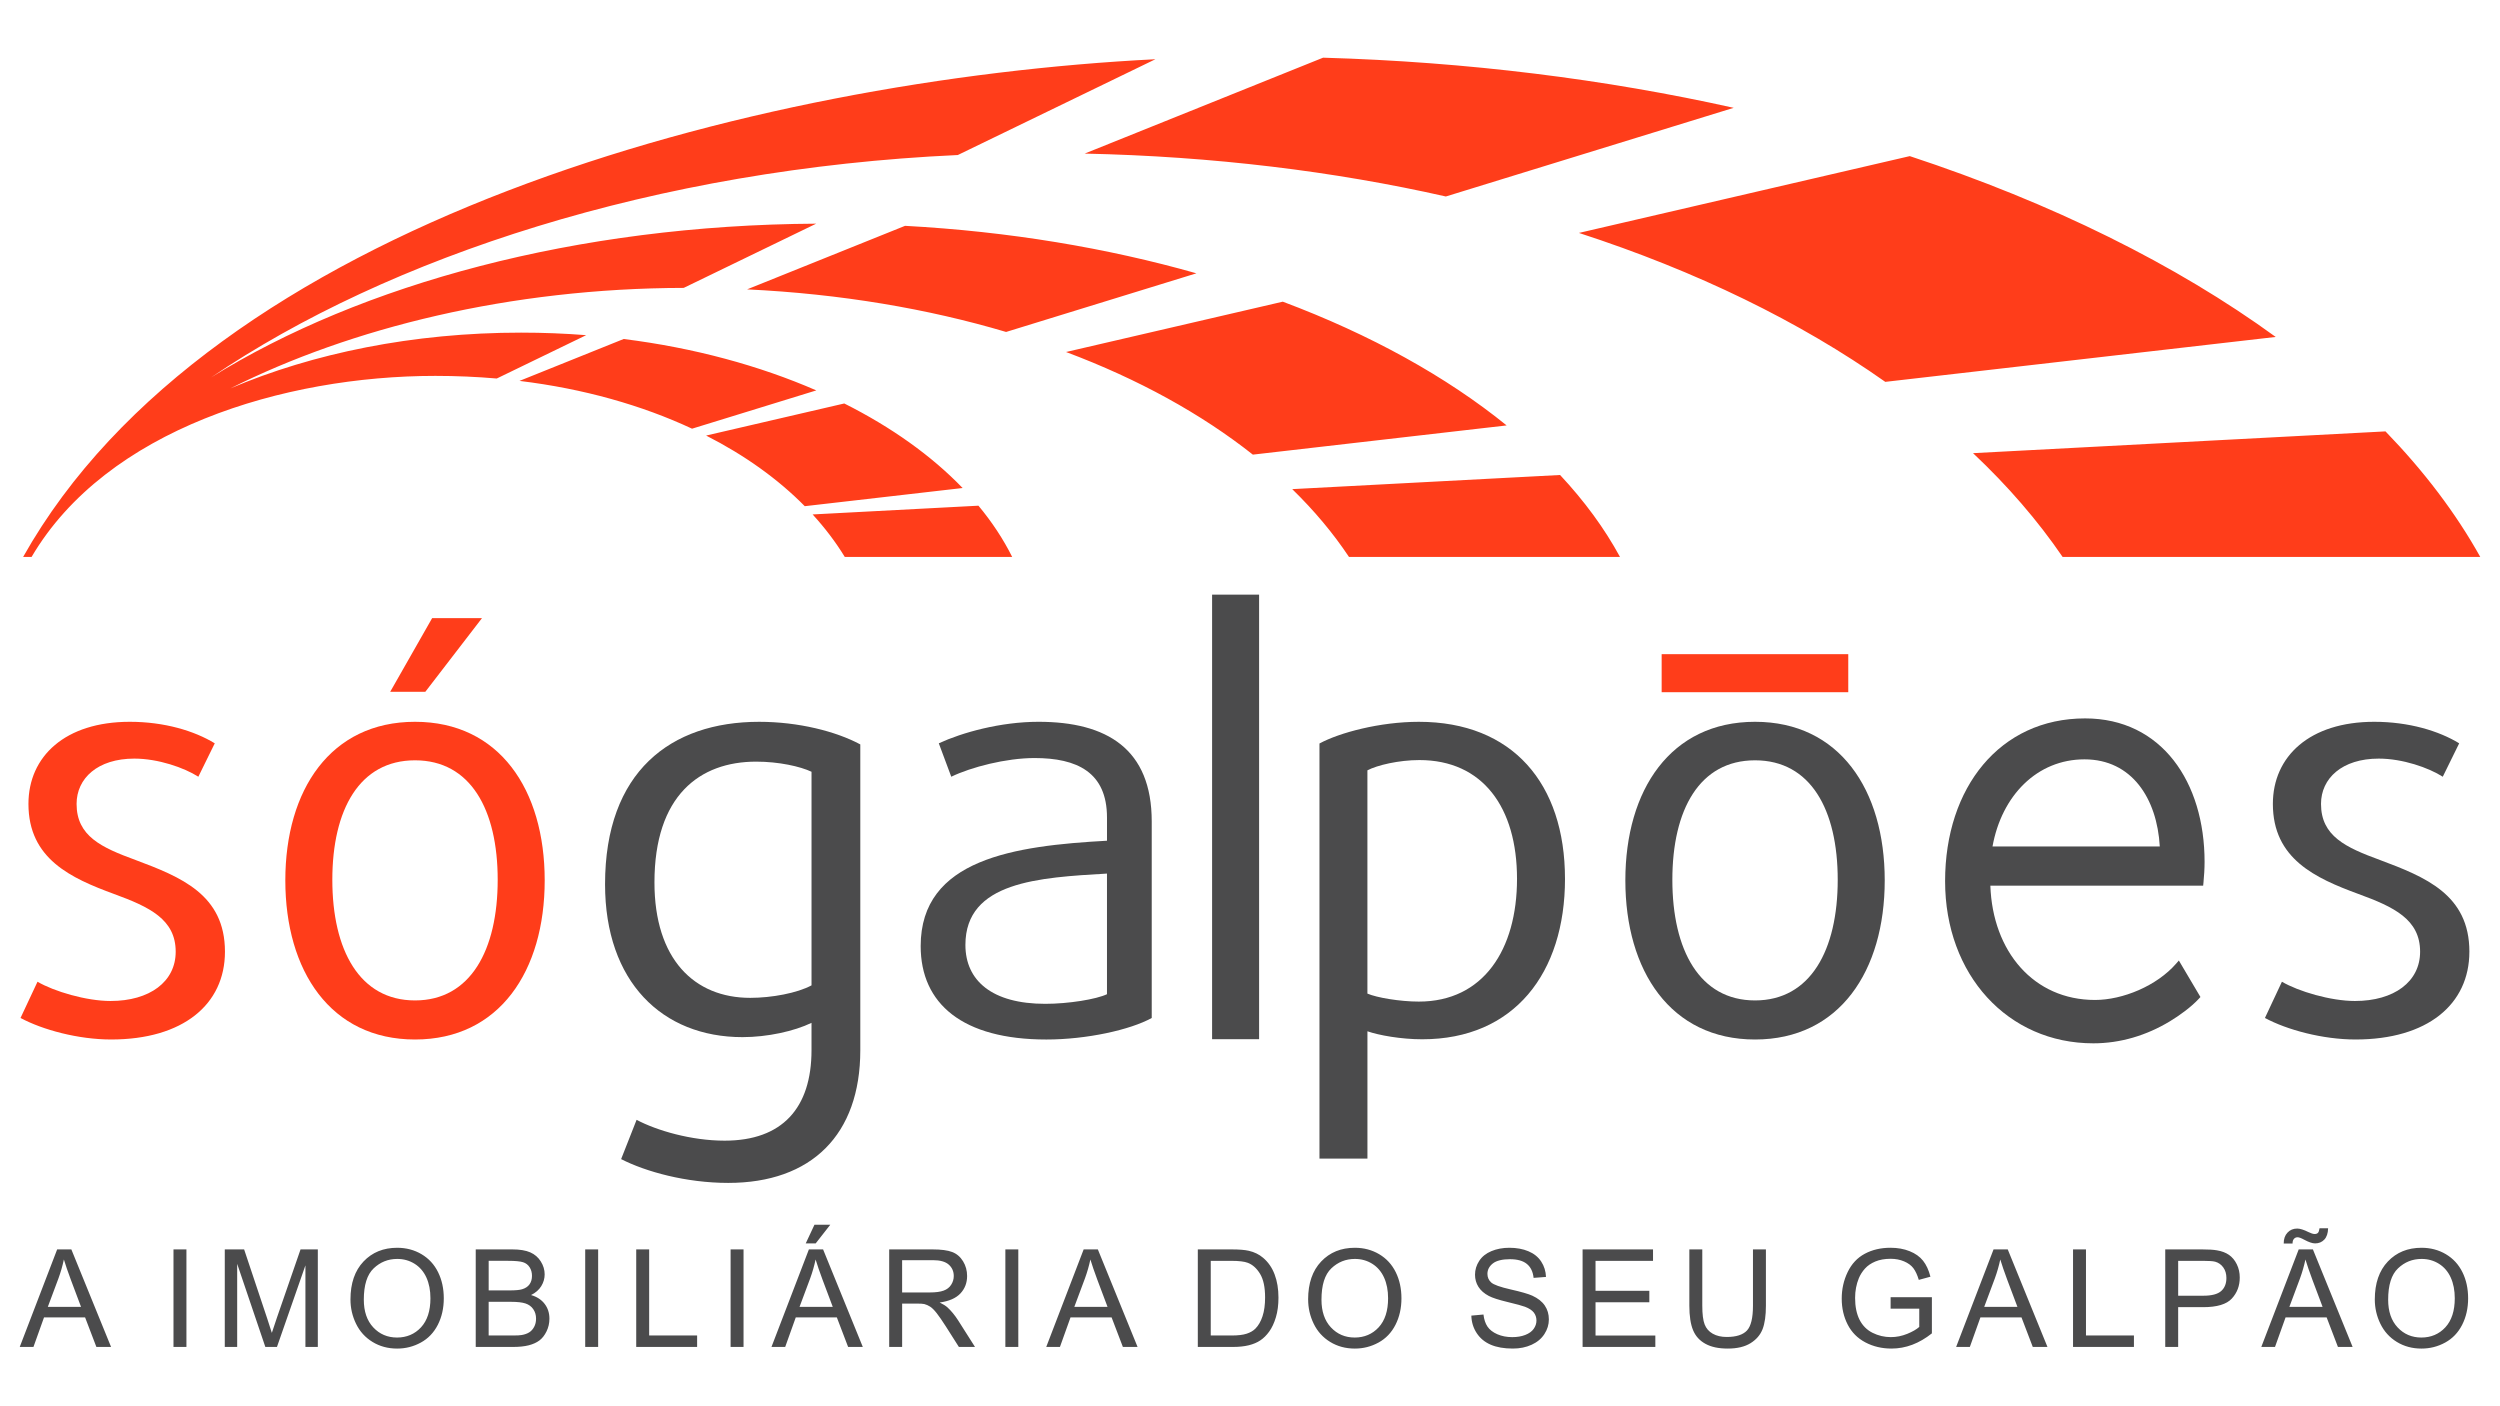
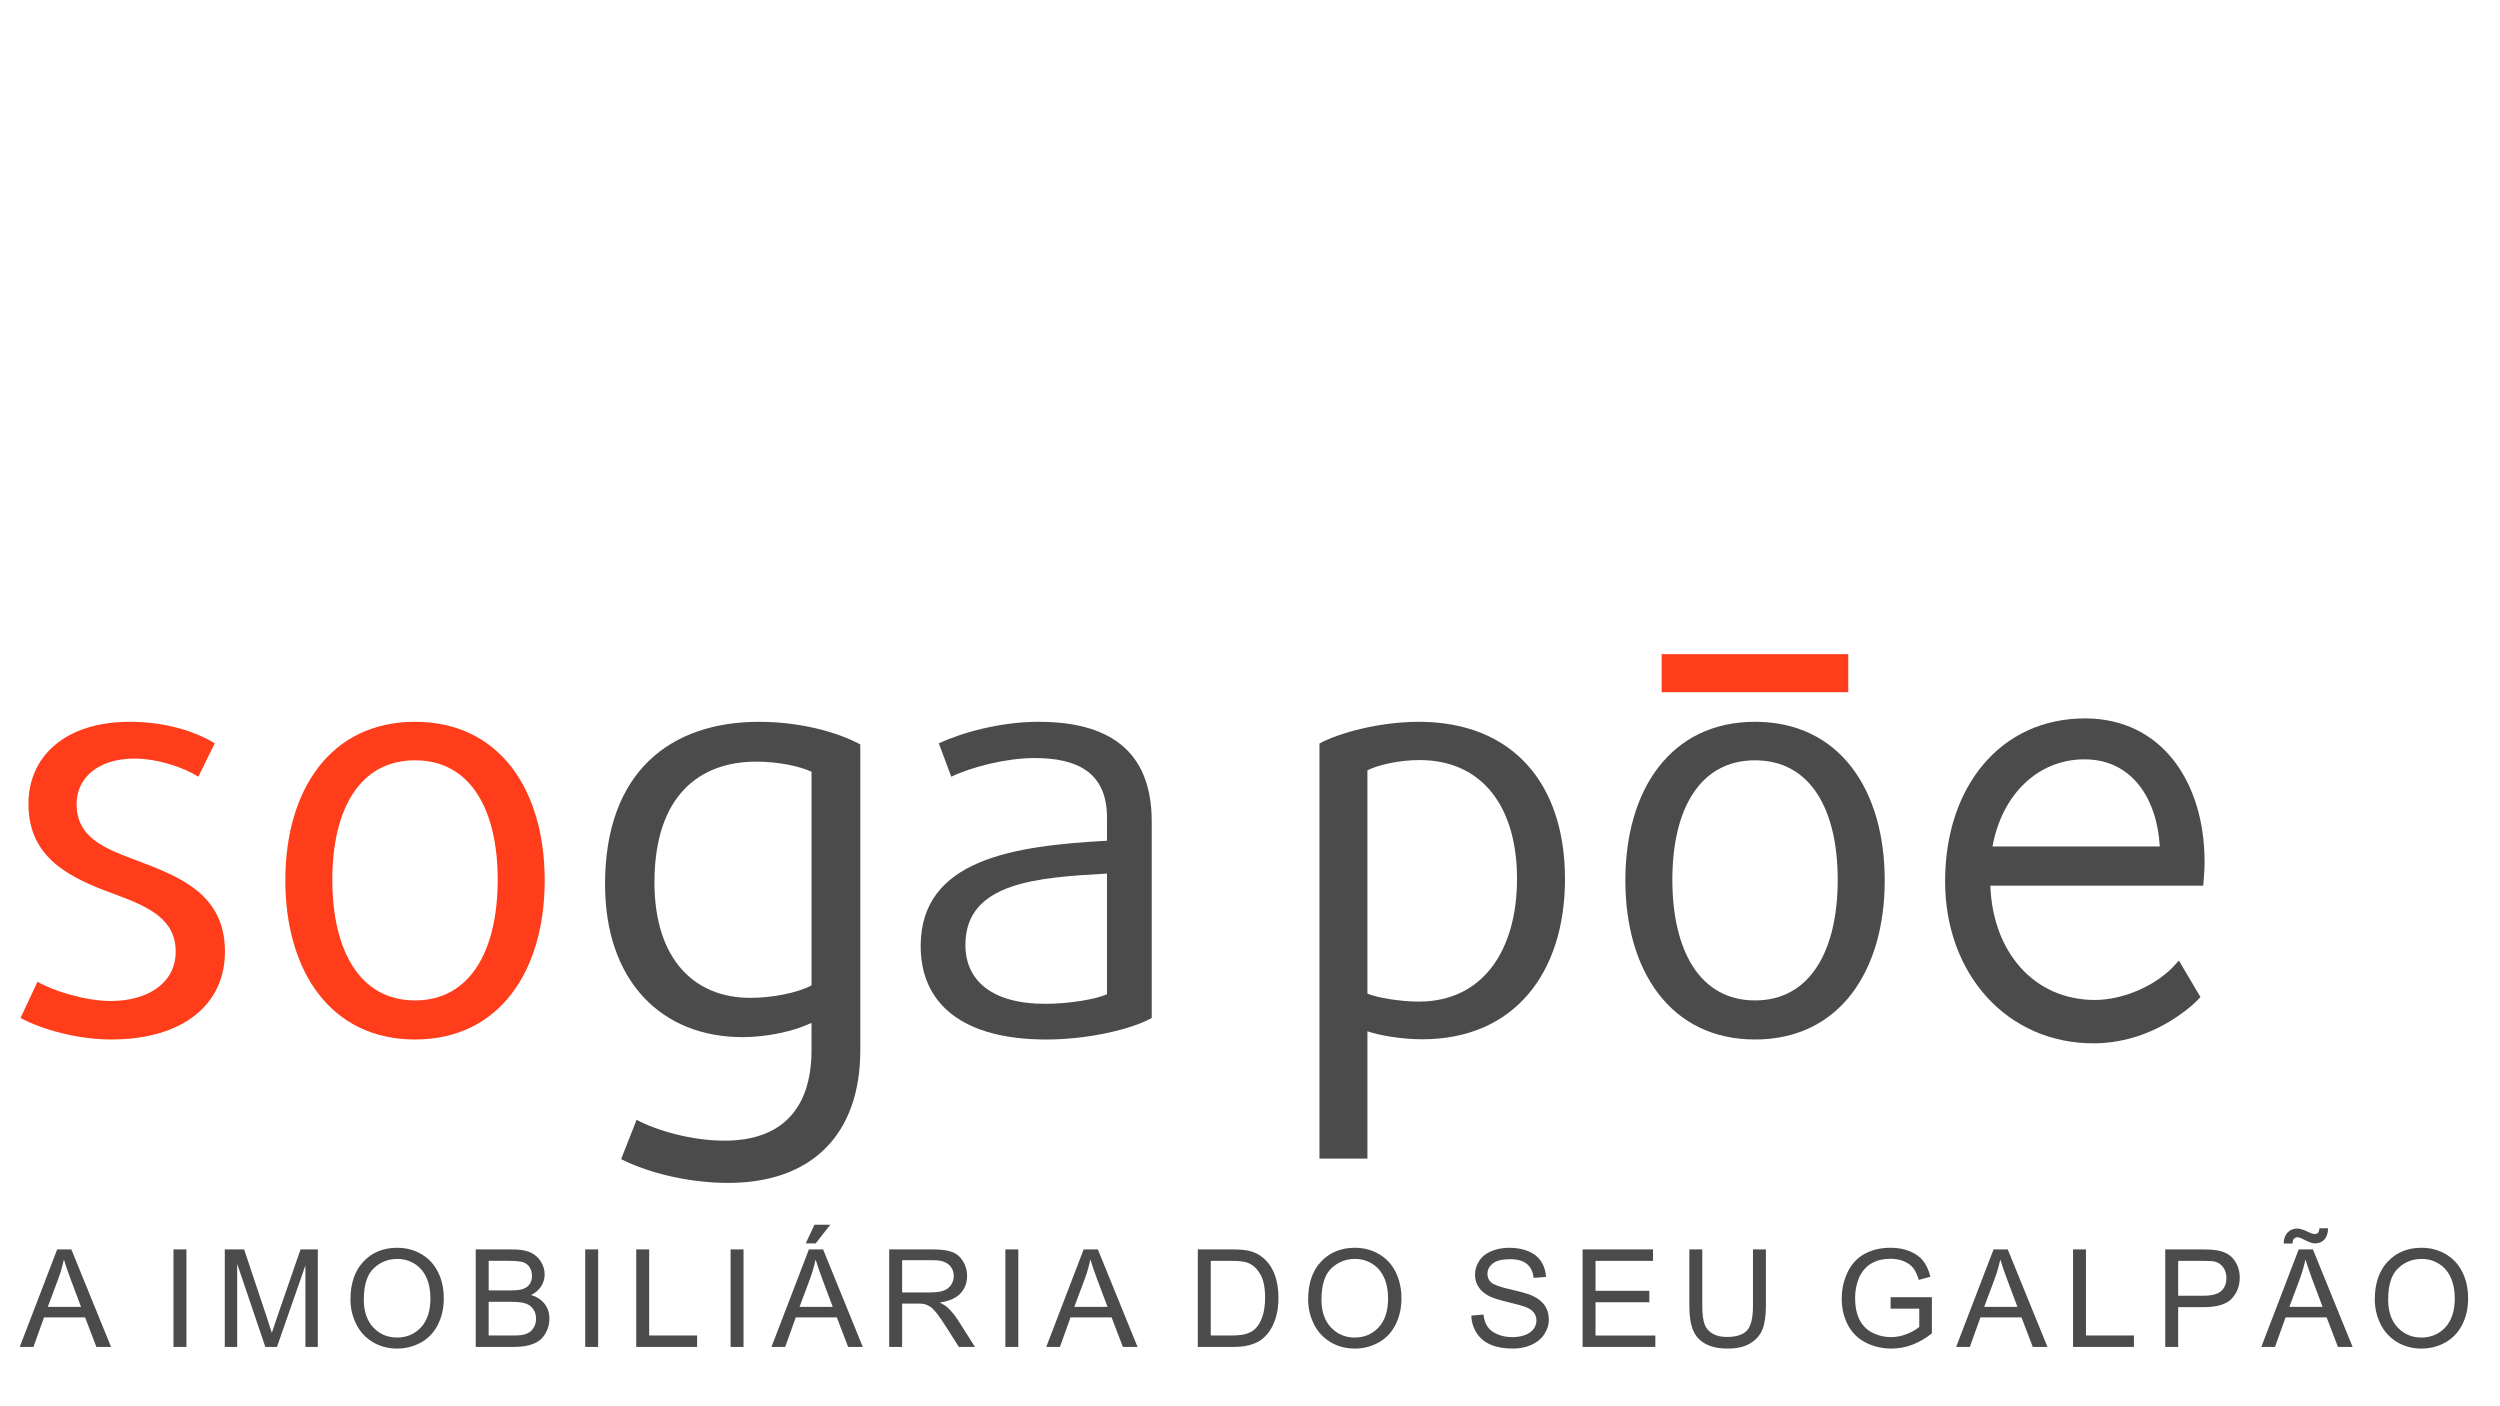
<svg xmlns="http://www.w3.org/2000/svg" id="Layer_1" data-name="Layer 1" version="1.1" viewBox="0 0 1920 1080">
  <defs>
    <style>
      .cls-1, .cls-2, .cls-3, .cls-4 {
        stroke-width: 0px;
      }

      .cls-1, .cls-3 {
        fill: #ff3d1a;
      }

      .cls-1, .cls-4 {
        fill-rule: evenodd;
      }

      .cls-2, .cls-4 {
        fill: #4b4b4c;
      }
    </style>
  </defs>
-   <path class="cls-1" d="M992.43,375.65c16.86,16.42,31.46,33.84,43.6,52.09h208.14c-11.91-21.94-27.38-43-46.03-62.95l-205.71,10.86ZM818.71,270.34c55.54,20.83,103.99,47.57,143.48,78.82l194.9-22.43c-46.23-37.49-104.61-69.79-171.9-95.04l-84.47,19.61-82.01,19.04ZM573.77,222.24c71.83,3.46,138.78,14.85,198.91,32.7l78.38-24.15,67.78-20.88c-68.49-19.46-143.98-32.14-223.76-36.47l-121.32,48.8ZM624.09,395.09c9.47,10.34,17.75,21.25,24.7,32.64h128.57c-6.81-13.67-15.51-26.83-25.91-39.36l-127.36,6.72ZM542.3,334.51c29.66,15.09,55.23,33.43,75.76,54.24l121.23-13.95c-23.93-24.83-54.78-46.81-90.89-64.93l-61.24,14.22-44.87,10.42ZM398.99,292.54c49.24,5.98,94.02,18.71,132.5,36.69l34.13-10.51,61.3-18.89c-43.64-19-93.77-32.68-147.94-39.48l-80.01,32.18ZM887.4,45.49C576.98,61.17,161.96,171.43,17.76,427.73h6.49c57.53-97.96,193.66-139.05,310.09-139.05,16.08,0,31.83.69,47.17,2.02l68.67-33.29c-16.38-1.29-33.06-1.95-50-1.95-82.87,0-159.77,15.82-223.26,42.84,92.69-46.49,214.65-76.92,348.17-77.2l101.77-49.33c-183.98,1.08-349.32,46.37-464.71,118.07,136.38-92.52,341.36-160.13,573.45-170.78l151.8-73.58ZM1515.3,348.04c26.67,25.1,49.71,51.75,68.79,79.69h320.75c-18.74-33.65-43.23-65.9-72.79-96.42l-316.75,16.72ZM1212.61,178.89c90.41,29.33,169.84,68.2,235.29,114.38l299.85-34.5c-76.54-55.67-171.98-102.94-281.03-138.87l-254.11,58.99ZM833.01,117.96c98.67,2.11,191.81,13.59,277.4,32.94l221.06-68.09c-98.26-21.91-204.36-35.3-315.33-38.51l-183.12,73.66Z" />
  <path class="cls-2" d="M1834.1,998.16c0,9.02,2.42,16.11,7.27,21.29,4.85,5.18,10.93,7.78,18.26,7.78s13.58-2.62,18.41-7.85c4.81-5.23,7.22-12.66,7.22-22.28,0-6.09-1.03-11.4-3.09-15.94-2.06-4.53-5.07-8.06-9.03-10.55-3.97-2.49-8.42-3.75-13.35-3.75-7.01,0-13.04,2.41-18.1,7.22-5.06,4.81-7.59,12.83-7.59,24.08M1823.85,997.99c0-12.41,3.35-22.14,10.03-29.17,6.68-7.03,15.29-10.53,25.86-10.53,6.92,0,13.15,1.66,18.71,4.95,5.55,3.3,9.78,7.9,12.7,13.81,2.91,5.89,4.37,12.59,4.37,20.07s-1.53,14.39-4.6,20.37c-3.07,6-7.41,10.53-13.03,13.6-5.63,3.09-11.7,4.62-18.21,4.62-7.06,0-13.36-1.71-18.92-5.11-5.54-3.4-9.76-8.04-12.62-13.93-2.86-5.88-4.29-12.1-4.29-18.67ZM1753.89,955.04c-.03-3.5.94-6.29,2.91-8.39,1.94-2.08,4.43-3.12,7.46-3.12,2.11,0,4.99.89,8.61,2.69,2,.99,3.61,1.5,4.79,1.5,1.1,0,1.93-.3,2.51-.89.58-.57.98-1.76,1.22-3.51h6.59c-.1,3.87-1.08,6.77-2.93,8.7-1.85,1.94-4.18,2.91-7.04,2.91-2.13,0-4.95-.96-8.44-2.86-2.28-1.24-3.96-1.85-5.02-1.85-1.15,0-2.09.4-2.79,1.22-.75.8-1.11,2.01-1.08,3.59h-6.8ZM1758.23,1003.69h25.52l-7.81-20.77c-2.35-6.31-4.13-11.53-5.37-15.64-1.03,4.88-2.41,9.68-4.13,14.42l-8.21,21.99ZM1736.68,1034.45l28.73-74.91h10.9l30.5,74.91h-11.28l-8.67-22.7h-31.54l-8.12,22.7h-10.51ZM1672.84,995.11h19.36c6.42,0,10.95-1.19,13.65-3.57,2.69-2.39,4.03-5.74,4.03-10.08,0-3.12-.78-5.81-2.37-8.04-1.58-2.23-3.68-3.71-6.26-4.43-1.67-.44-4.76-.66-9.24-.66h-19.17v26.78ZM1662.91,1034.45v-74.91h28.28c4.97,0,8.77.24,11.4.71,3.68.61,6.77,1.78,9.26,3.49,2.49,1.73,4.5,4.13,6.01,7.22,1.52,3.09,2.27,6.49,2.27,10.2,0,6.35-2.02,11.73-6.09,16.13-4.05,4.41-11.39,6.61-21.99,6.61h-19.22v30.55h-9.94ZM1592.09,1034.45v-74.91h9.94v66.12h36.83v8.79h-46.76ZM1523.86,1003.69h25.53l-7.81-20.77c-2.35-6.31-4.13-11.53-5.37-15.64-1.03,4.88-2.41,9.68-4.13,14.42l-8.21,21.99ZM1502.31,1034.45l28.74-74.91h10.9l30.5,74.91h-11.28l-8.67-22.7h-31.54l-8.12,22.7h-10.52ZM1451.99,1005.05v-8.79h31.7v27.76c-4.86,3.87-9.89,6.8-15.06,8.75-5.18,1.95-10.5,2.93-15.94,2.93-7.36,0-14.04-1.57-20.05-4.73-6-3.14-10.55-7.71-13.6-13.65-3.07-5.96-4.6-12.62-4.6-19.97s1.52-14.09,4.57-20.42c3.05-6.31,7.43-11,13.15-14.05,5.72-3.07,12.31-4.6,19.77-4.6,5.41,0,10.31.87,14.68,2.63,4.38,1.76,7.81,4.2,10.29,7.32,2.5,3.14,4.38,7.24,5.67,12.28l-8.94,2.44c-1.13-3.8-2.53-6.8-4.18-9-1.67-2.18-4.05-3.92-7.15-5.23-3.09-1.31-6.52-1.97-10.3-1.97-4.52,0-8.42.7-11.73,2.07-3.3,1.38-5.95,3.19-7.99,5.46-2.02,2.25-3.59,4.72-4.71,7.41-1.9,4.65-2.86,9.68-2.86,15.1,0,6.7,1.15,12.29,3.43,16.81,2.3,4.5,5.65,7.85,10.03,10.03,4.39,2.18,9.05,3.28,13.99,3.28,4.29,0,8.47-.84,12.55-2.49,4.08-1.67,7.17-3.43,9.28-5.34v-14.04h-21.97ZM1346.28,959.54h9.94v43.26c0,7.53-.85,13.51-2.54,17.94-1.71,4.41-4.78,8.02-9.21,10.79-4.45,2.77-10.25,4.17-17.47,4.17s-12.73-1.2-17.18-3.63c-4.46-2.42-7.64-5.91-9.54-10.5-1.9-4.58-2.86-10.85-2.86-18.78v-43.26h9.94v43.24c0,6.5.61,11.32,1.81,14.38,1.2,3.09,3.26,5.48,6.21,7.13,2.93,1.67,6.52,2.51,10.76,2.51,7.25,0,12.43-1.66,15.52-4.95,3.09-3.31,4.62-9.66,4.62-19.07v-43.24ZM1215.43,1034.45v-74.91h54.09v8.79h-44.15v23.02h41.32v8.79h-41.32v25.53h45.93v8.79h-55.87ZM1129.99,1010.39l9.31-.84c.44,3.77,1.46,6.85,3.09,9.28,1.62,2.41,4.13,4.36,7.53,5.86,3.4,1.48,7.24,2.23,11.49,2.23,3.78,0,7.11-.56,10.01-1.69,2.89-1.13,5.04-2.68,6.45-4.66,1.41-1.97,2.13-4.11,2.13-6.42s-.68-4.38-2.04-6.14c-1.36-1.74-3.61-3.21-6.75-4.41-2-.76-6.45-1.99-13.34-3.64-6.89-1.66-11.7-3.21-14.45-4.67-3.57-1.88-6.23-4.22-7.97-6.99-1.76-2.77-2.63-5.89-2.63-9.33,0-3.8,1.08-7.34,3.23-10.62,2.14-3.29,5.27-5.79,9.4-7.5,4.12-1.71,8.7-2.56,13.74-2.56,5.54,0,10.44.89,14.68,2.69,4.24,1.78,7.5,4.41,9.78,7.9,2.29,3.47,3.5,7.41,3.68,11.8l-9.52.73c-.5-4.73-2.23-8.3-5.18-10.71-2.95-2.42-7.31-3.63-13.06-3.63s-10.37,1.1-13.11,3.29c-2.74,2.2-4.11,4.85-4.11,7.95,0,2.69.98,4.9,2.91,6.64,1.92,1.73,6.89,3.52,14.94,5.34,8.05,1.83,13.58,3.42,16.58,4.78,4.34,2,7.57,4.53,9.64,7.62,2.07,3.07,3.11,6.61,3.11,10.62s-1.13,7.72-3.42,11.25c-2.28,3.52-5.54,6.26-9.82,8.21-4.27,1.95-9.07,2.93-14.42,2.93-6.77,0-12.43-.99-17-2.97-4.58-1.97-8.16-4.93-10.76-8.91-2.62-3.96-3.98-8.44-4.12-13.45ZM1014.89,998.16c0,9.02,2.42,16.11,7.27,21.29,4.85,5.18,10.93,7.78,18.26,7.78s13.58-2.62,18.41-7.85c4.81-5.23,7.22-12.66,7.22-22.28,0-6.09-1.03-11.4-3.09-15.94-2.06-4.53-5.07-8.06-9.03-10.55-3.97-2.49-8.42-3.75-13.35-3.75-7.01,0-13.04,2.41-18.1,7.22-5.06,4.81-7.59,12.83-7.59,24.08ZM1004.64,997.99c0-12.41,3.35-22.14,10.03-29.17,6.68-7.03,15.29-10.53,25.86-10.53,6.92,0,13.15,1.66,18.71,4.95,5.55,3.3,9.78,7.9,12.7,13.81,2.91,5.89,4.37,12.59,4.37,20.07s-1.53,14.39-4.6,20.37c-3.07,6-7.41,10.53-13.02,13.6-5.63,3.09-11.7,4.62-18.2,4.62-7.06,0-13.36-1.71-18.92-5.11-5.54-3.4-9.77-8.04-12.62-13.93-2.86-5.88-4.29-12.1-4.29-18.67ZM929.85,1025.66h15.97c4.93,0,8.8-.45,11.61-1.38,2.81-.92,5.04-2.21,6.71-3.89,2.34-2.35,4.17-5.53,5.48-9.5,1.31-3.98,1.97-8.79,1.97-14.46,0-7.84-1.29-13.88-3.85-18.1-2.56-4.22-5.68-7.04-9.37-8.47-2.65-1.03-6.92-1.53-12.81-1.53h-15.71v57.33ZM919.92,1034.45v-74.91h25.81c5.82,0,10.27.35,13.34,1.06,4.29.99,7.95,2.79,10.98,5.37,3.96,3.35,6.91,7.6,8.86,12.8,1.97,5.2,2.95,11.14,2.95,17.82,0,5.68-.66,10.72-1.99,15.12-1.32,4.39-3.03,8.04-5.11,10.92-2.09,2.88-4.36,5.14-6.83,6.78-2.46,1.66-5.44,2.91-8.93,3.77-3.5.85-7.51,1.27-12.05,1.27h-27.02ZM825.06,1003.69h25.53l-7.81-20.77c-2.35-6.31-4.13-11.53-5.37-15.64-1.03,4.88-2.41,9.68-4.13,14.42l-8.21,21.99ZM803.51,1034.45l28.74-74.91h10.9l30.5,74.91h-11.28l-8.67-22.7h-31.54l-8.13,22.7h-10.51ZM772.12,1034.45v-74.91h9.94v74.91h-9.94ZM692.84,992.6h21.27c4.53,0,8.06-.47,10.6-1.41,2.55-.93,4.48-2.42,5.79-4.5,1.33-2.06,1.99-4.29,1.99-6.71,0-3.54-1.27-6.47-3.84-8.75-2.56-2.28-6.61-3.42-12.14-3.42h-23.68v24.79ZM682.9,1034.45v-74.91h33.2c6.68,0,11.75.68,15.22,2.02,3.47,1.34,6.24,3.71,8.32,7.11,2.07,3.4,3.1,7.17,3.1,11.28,0,5.32-1.73,9.8-5.16,13.44-3.44,3.64-8.74,5.95-15.92,6.94,2.63,1.26,4.62,2.51,5.98,3.73,2.89,2.65,5.63,5.98,8.2,9.97l12.95,20.4h-12.38l-9.9-15.59c-2.88-4.52-5.27-7.95-7.13-10.34-1.88-2.39-3.56-4.05-5.04-5-1.46-.94-2.98-1.6-4.51-1.99-1.12-.23-2.95-.35-5.51-.35h-11.47v33.27h-9.94ZM618.8,954.94l6.7-14.33h12.14l-11.2,14.33h-7.64ZM614.04,1003.69h25.52l-7.81-20.77c-2.35-6.31-4.13-11.53-5.37-15.64-1.03,4.88-2.41,9.68-4.13,14.42l-8.21,21.99ZM592.49,1034.45l28.74-74.91h10.9l30.5,74.91h-11.28l-8.66-22.7h-31.54l-8.12,22.7h-10.52ZM561.1,1034.45v-74.91h9.94v74.91h-9.94ZM488.62,1034.45v-74.91h9.94v66.12h36.83v8.79h-46.76ZM449.44,1034.45v-74.91h9.94v74.91h-9.94ZM375.29,1025.66h18.66c3.21,0,5.46-.12,6.76-.37,2.27-.4,4.18-1.08,5.72-2.04,1.53-.96,2.79-2.35,3.78-4.19.99-1.83,1.48-3.94,1.48-6.33,0-2.81-.71-5.23-2.16-7.31-1.43-2.08-3.42-3.52-5.96-4.36-2.53-.84-6.19-1.26-10.95-1.26h-17.33v25.84ZM375.29,991.03h16.2c4.39,0,7.55-.3,9.45-.87,2.53-.75,4.43-2,5.7-3.75,1.27-1.74,1.92-3.92,1.92-6.56,0-2.49-.59-4.69-1.79-6.57-1.19-1.9-2.9-3.21-5.11-3.91-2.21-.7-6.01-1.05-11.38-1.05h-14.98v22.7ZM365.36,1034.45v-74.91h28.11c5.72,0,10.3.75,13.77,2.27,3.45,1.52,6.15,3.85,8.11,7.01,1.97,3.14,2.95,6.43,2.95,9.89,0,3.19-.87,6.21-2.6,9.03-1.73,2.82-4.34,5.11-7.85,6.85,4.53,1.33,8.02,3.59,10.45,6.8,2.44,3.19,3.66,6.97,3.66,11.33,0,3.52-.75,6.78-2.23,9.8-1.48,3.02-3.31,5.34-5.49,6.97-2.18,1.62-4.92,2.86-8.19,3.7-3.29.84-7.32,1.26-12.1,1.26h-28.58ZM279.41,998.16c0,9.02,2.42,16.11,7.27,21.29,4.85,5.18,10.93,7.78,18.26,7.78s13.58-2.62,18.41-7.85c4.81-5.23,7.22-12.66,7.22-22.28,0-6.09-1.03-11.4-3.09-15.94-2.06-4.53-5.07-8.06-9.03-10.55-3.98-2.49-8.42-3.75-13.36-3.75-7.01,0-13.04,2.41-18.1,7.22-5.06,4.81-7.59,12.83-7.59,24.08ZM269.16,997.99c0-12.41,3.35-22.14,10.03-29.17,6.68-7.03,15.29-10.53,25.86-10.53,6.92,0,13.15,1.66,18.71,4.95,5.55,3.3,9.78,7.9,12.69,13.81,2.91,5.89,4.38,12.59,4.38,20.07s-1.53,14.39-4.6,20.37c-3.07,6-7.41,10.53-13.03,13.6-5.63,3.09-11.7,4.62-18.2,4.62-7.06,0-13.36-1.71-18.92-5.11-5.55-3.4-9.77-8.04-12.63-13.93-2.86-5.88-4.29-12.1-4.29-18.67ZM172.63,1034.45v-74.91h14.86l17.71,53.02c1.64,4.93,2.83,8.63,3.58,11.09.85-2.72,2.2-6.73,4.01-12.01l18.03-52.1h13.27v74.91h-9.52v-62.67l-21.86,62.67h-8.93l-21.62-63.82v63.82h-9.52ZM133.24,1034.45v-74.91h9.94v74.91h-9.94ZM36.71,1003.69h25.53l-7.81-20.77c-2.35-6.31-4.13-11.53-5.37-15.64-1.03,4.88-2.41,9.68-4.13,14.42l-8.21,21.99ZM15.16,1034.45l28.74-74.91h10.9l30.5,74.91h-11.28l-8.67-22.7h-31.54l-8.12,22.7h-10.51Z" />
-   <polygon class="cls-3" points="370.15 474.75 331.87 474.75 299.68 531.29 326.65 531.29 370.15 474.75" />
  <path class="cls-3" d="M418.33,676.12c0-69.59-34.8-121.78-99.6-121.78s-99.6,52.19-99.6,121.78,34.79,122.22,99.6,122.22,99.6-52.63,99.6-122.22M382.23,675.69c0,53.93-20.88,92.64-63.5,92.64s-63.5-38.71-63.5-92.64,20.88-91.77,63.5-91.77,63.5,37.84,63.5,91.77Z" />
  <path class="cls-3" d="M172.77,730.92c0-43.93-33.93-57.41-68.72-70.46-26.1-9.57-45.23-18.27-45.23-43.06,0-19.57,16.09-34.79,44.36-34.79,18.27,0,38.27,6.96,49.15,13.92l12.61-25.66c-15.66-9.57-38.71-16.53-65.24-16.53-49.58,0-77.85,26.53-77.85,63.07,0,42.19,32.62,56.98,65.68,69.15,27.4,10,47.41,19.57,47.41,44.36,0,23.05-20.01,37.84-50.02,37.84-18.7,0-43.5-7.39-56.11-14.79l-13.05,27.83c16.97,9.13,44.37,16.53,69.59,16.53,55.24,0,87.42-26.97,87.42-67.42" />
  <path class="cls-4" d="M1530.25,650.1h128.47c-2.11-36.87-21.46-66.92-57.83-66.92s-63.59,27.76-70.64,66.92M1528.59,680.16c1.73,50.54,33.22,87.81,80.37,87.81,21.29,0,47.48-10.81,62.39-27.99l2-2.31,16.59,28.04-1.33,1.43c-5.99,6.45-14.84,12.81-22.12,17.21-18.06,10.92-38.14,16.92-58.81,16.92-65.68,0-113.85-52.56-113.85-124.54s42.12-125,107.49-125c58.91,0,91.79,49.04,91.79,110.16,0,5.11-.36,10.93-.86,16.04l-.22,2.24h-163.44Z" />
-   <path class="cls-2" d="M1896.49,730.92c0-43.93-33.93-57.41-68.72-70.46-26.1-9.57-45.23-18.27-45.23-43.06,0-19.57,16.09-34.79,44.36-34.79,18.27,0,38.28,6.96,49.15,13.92l12.61-25.66c-15.66-9.57-38.71-16.53-65.24-16.53-49.58,0-77.85,26.53-77.85,63.07,0,42.19,32.62,56.98,65.67,69.15,27.4,10,47.41,19.57,47.41,44.36,0,23.05-20.01,37.84-50.02,37.84-18.7,0-43.5-7.39-56.11-14.79l-13.05,27.83c16.96,9.14,44.36,16.53,69.59,16.53,55.24,0,87.42-26.97,87.42-67.42" />
  <rect class="cls-3" x="1276.15" y="502.4" width="143.32" height="29.21" />
  <path class="cls-2" d="M1447.47,676.12c0-69.59-34.8-121.78-99.6-121.78s-99.6,52.19-99.6,121.78,34.8,122.22,99.6,122.22,99.6-52.63,99.6-122.22M1411.37,675.69c0,53.93-20.88,92.64-63.5,92.64s-63.5-38.71-63.5-92.64,20.88-91.77,63.5-91.77,63.5,37.84,63.5,91.77Z" />
  <path class="cls-2" d="M1201.91,674.94c0-73.23-40.34-120.59-112.26-120.59-29.82,0-60.95,8.33-76.3,16.66v318.81h36.84v-97.79c8.77,3.07,25.87,6.14,42.1,6.14,70.6,0,109.63-50.87,109.63-123.23M1165.07,674.94c0,54.38-25.87,94.28-75.43,94.28-14.47,0-32.45-3.07-39.47-6.14v-171.46c7.45-3.95,24.12-7.89,39.91-7.89,48.68,0,74.99,36.4,74.99,91.21Z" />
-   <rect class="cls-2" x="930.89" y="456.68" width="36.1" height="341.42" />
  <path class="cls-2" d="M884.53,781.81v-150.92c0-55.67-34.36-76.55-86.98-76.55-29.14,0-58.72,8.26-76.55,16.53l9.57,25.66c15.23-7.39,42.19-14.35,63.93-14.35,32.62,0,55.67,10.87,55.67,45.67v17.83c-70.89,3.91-143.09,13.92-143.09,80.9,0,44.36,32.19,71.77,96.55,71.77,30.88,0,64.37-7.39,80.9-16.53M850.17,763.55c-8.27,3.91-29.58,7.39-47.41,7.39-40.88,0-61.33-17.83-61.33-45.23,0-48.71,56.54-51.76,108.73-54.8v92.64Z" />
  <path class="cls-2" d="M660.71,806.57v-234.86c-18.74-10.05-47.52-17.36-77.68-17.36-68.08,0-118.35,38.38-118.35,124.74,0,74.94,43.87,117.43,105.55,117.43,19.19,0,39.75-4.57,53.01-10.97v21.02c0,44.32-22.39,69.46-66.71,69.46-25.59,0-52.09-7.77-67.63-15.99l-11.88,30.16c18.73,9.59,49.81,18.28,82.25,18.28,63.97,0,101.44-37.01,101.44-101.9M623.25,756.76c-10.97,5.94-30.62,9.59-47.07,9.59-42.95,0-73.56-29.7-73.56-88.65,0-66.71,34.72-92.76,78.13-92.76,17.36,0,33.81,3.66,42.5,7.77v164.04Z" />
</svg>